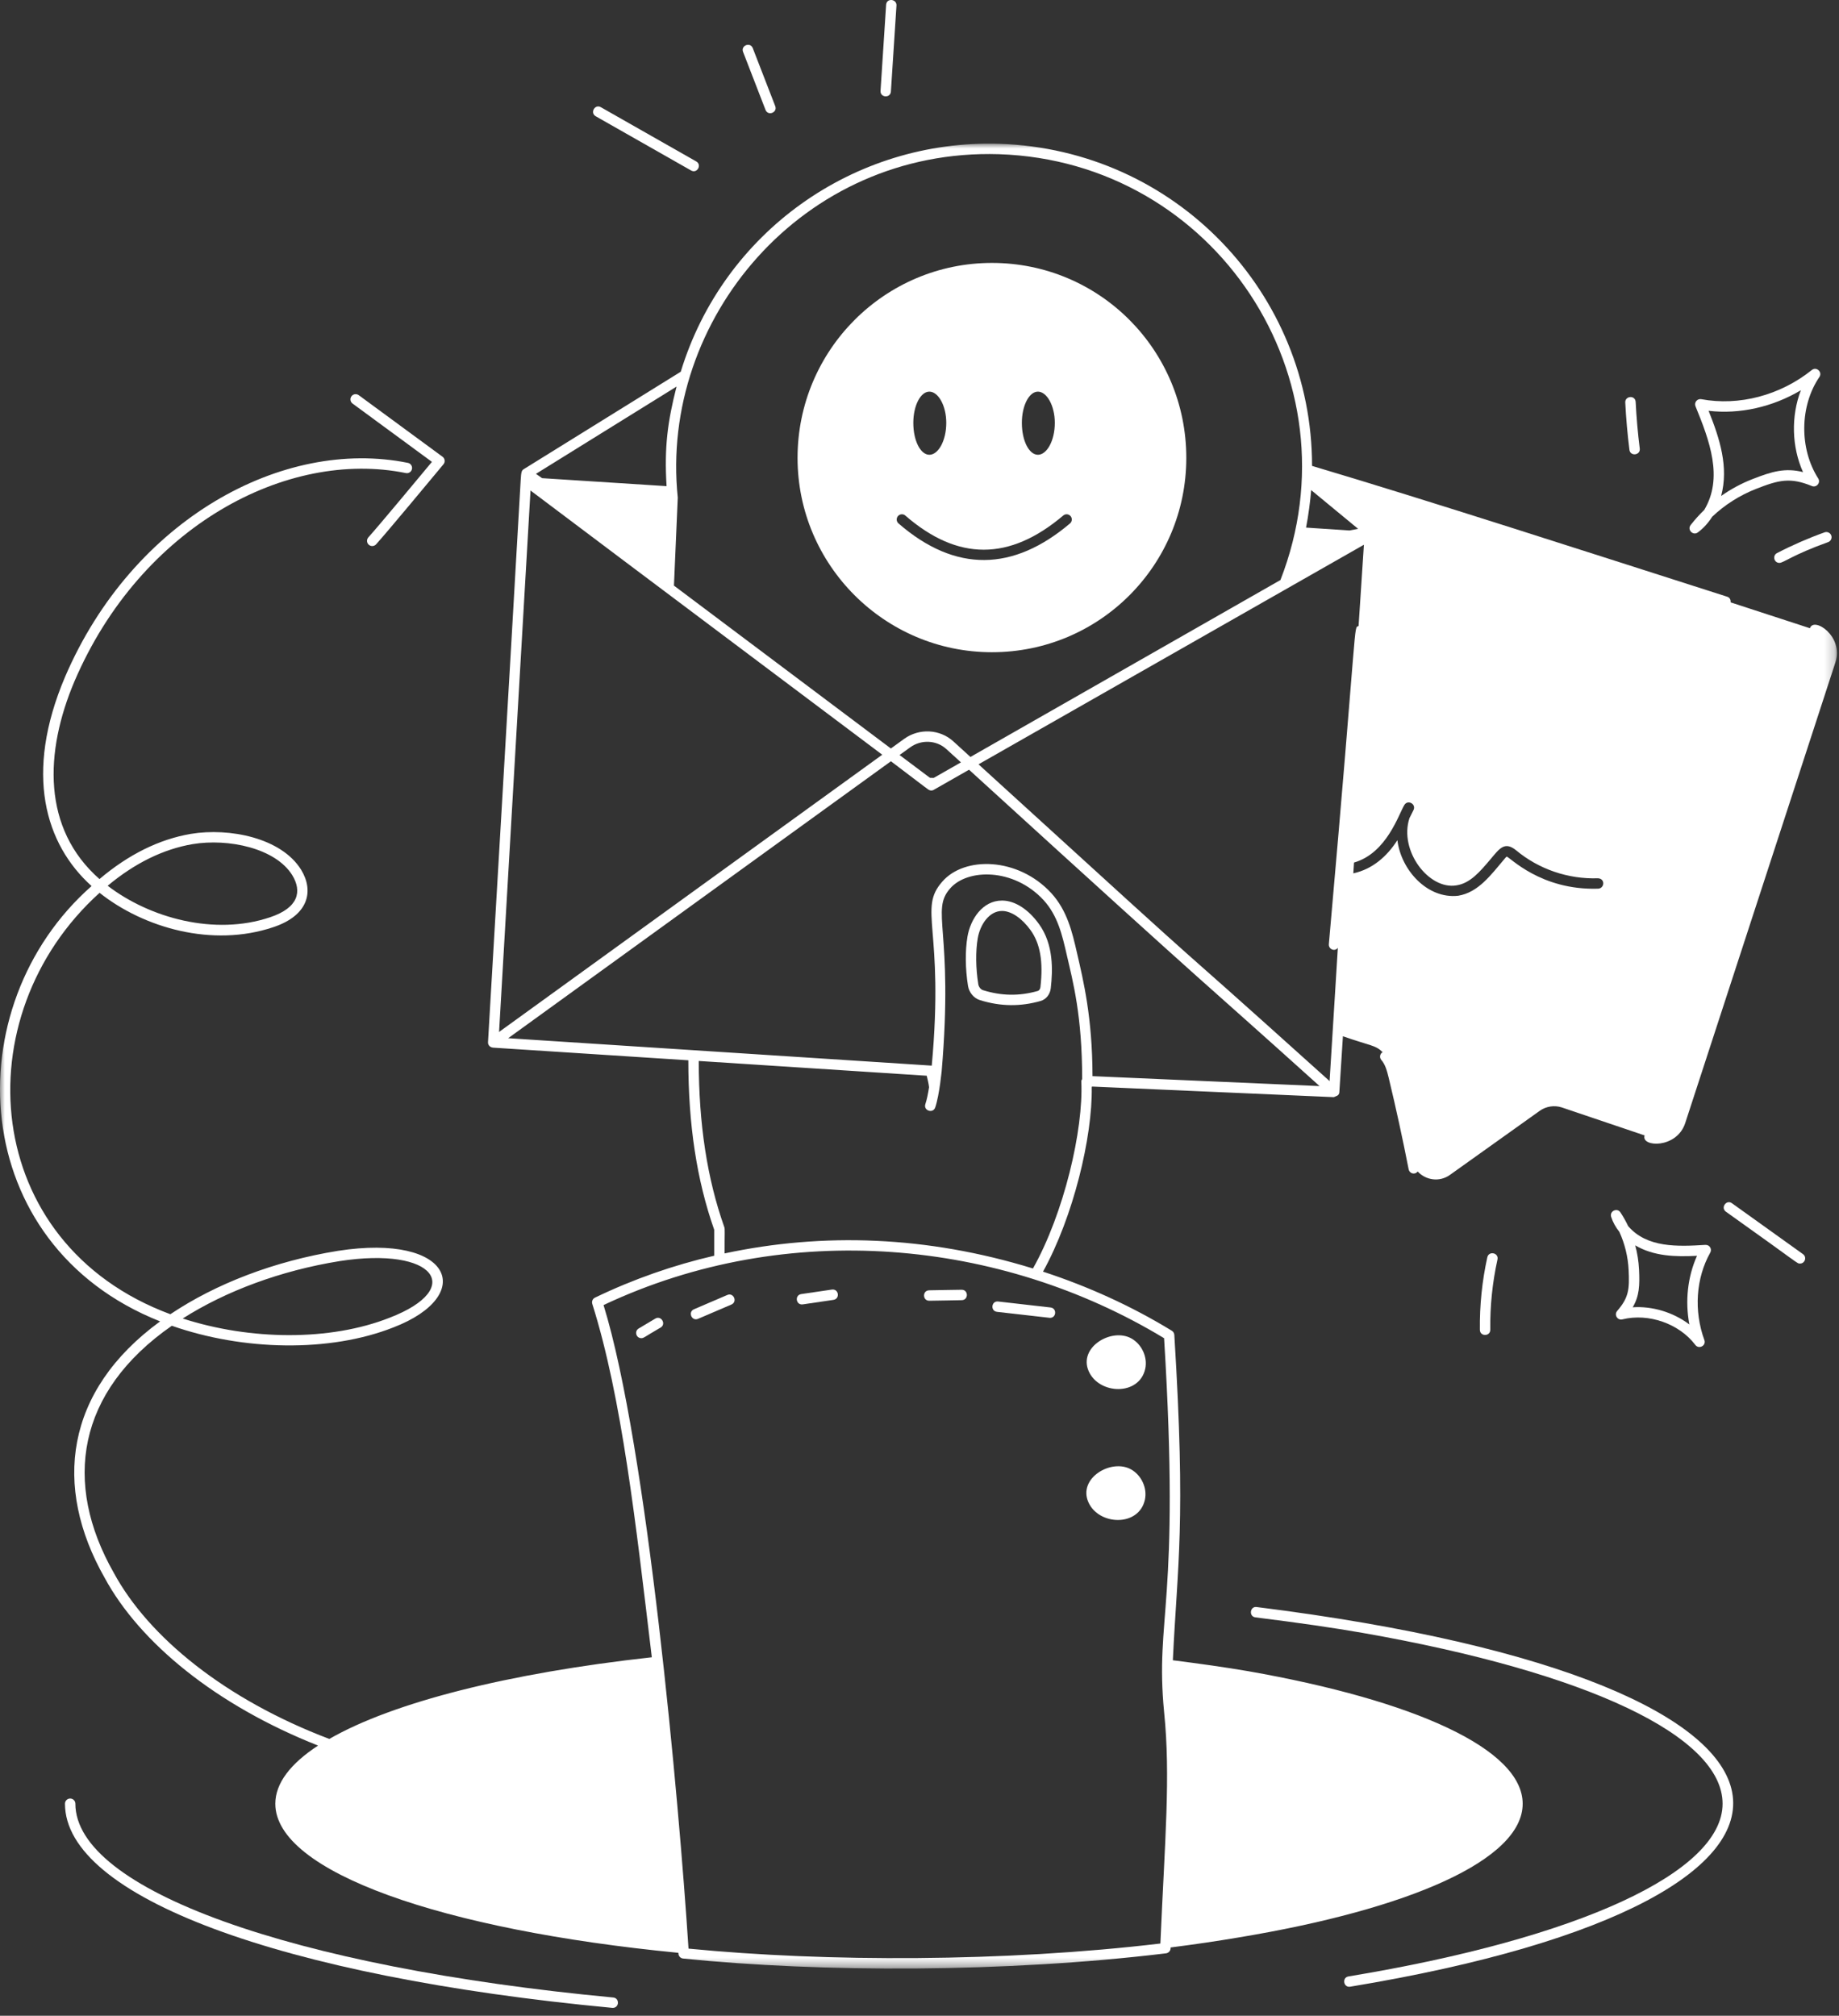
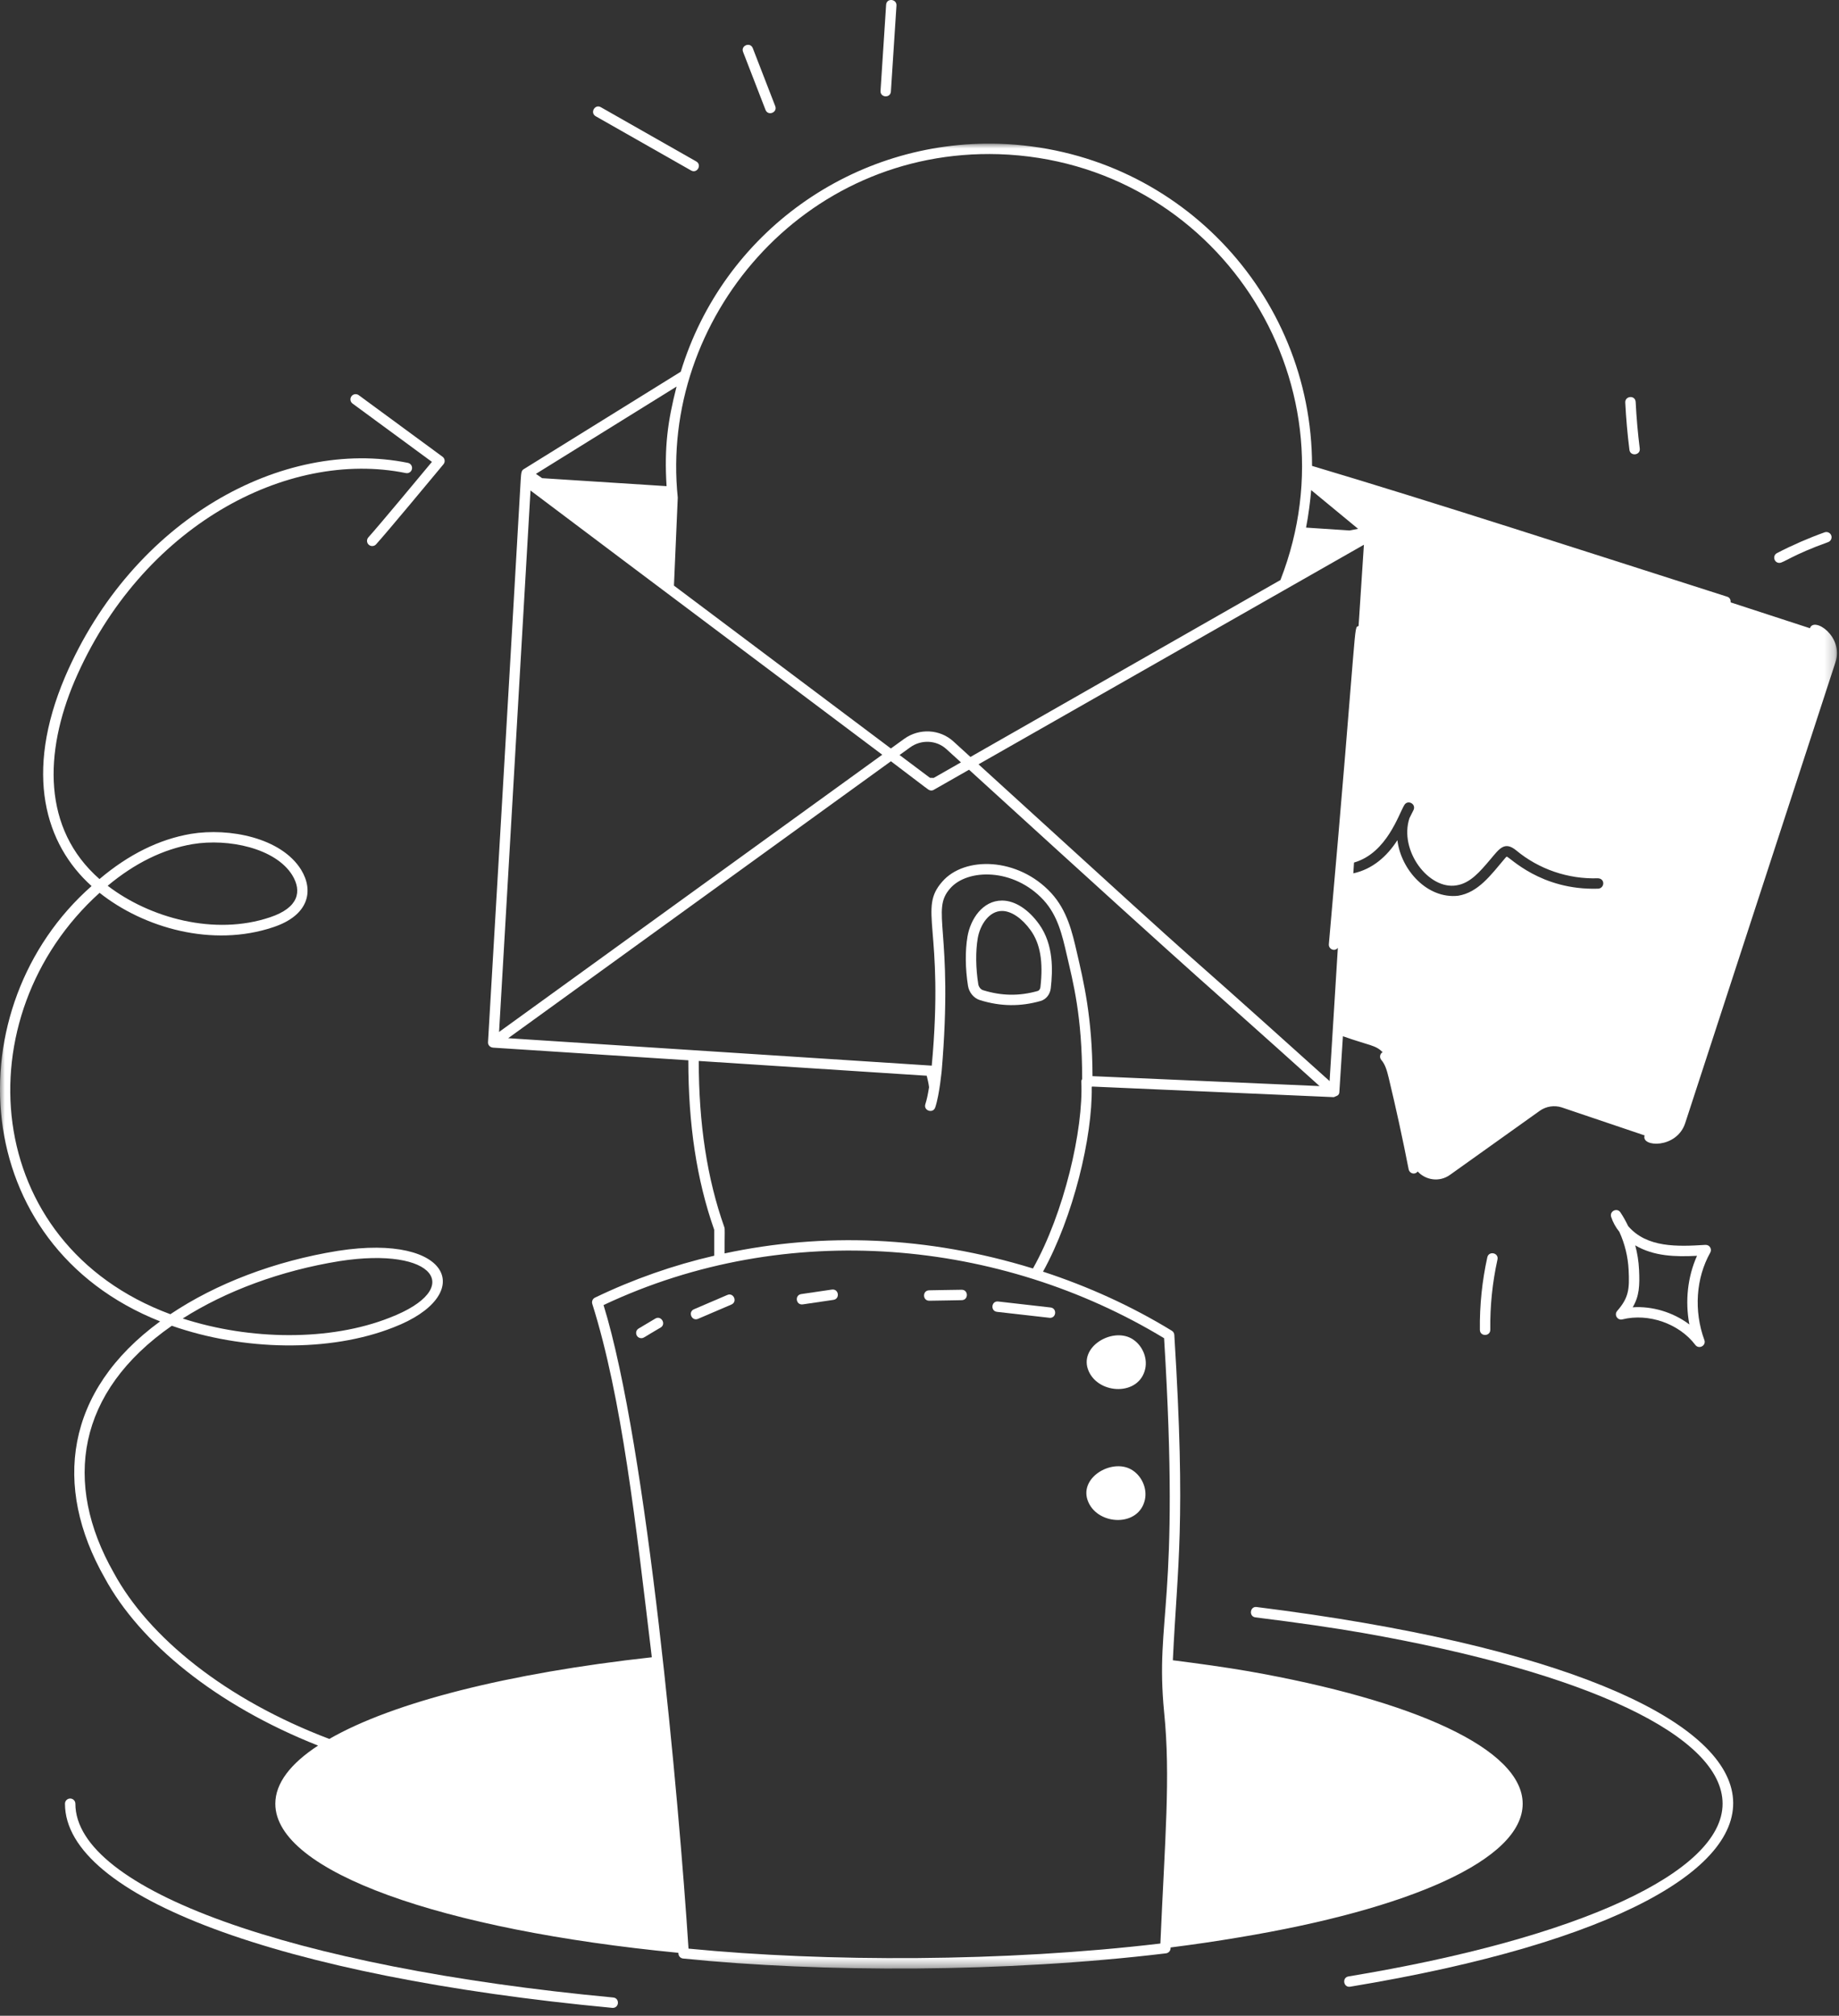
<svg xmlns="http://www.w3.org/2000/svg" xmlns:xlink="http://www.w3.org/1999/xlink" width="187px" height="205px" viewBox="0 0 187 205" version="1.1">
  <rect x="0" y="0" width="187" height="205" fill="#333333" stroke="none" />
  <title>Group 46</title>
  <defs>
    <polygon id="path-1" points="0 0 186.793 0 186.793 185.595 0 185.595" />
  </defs>
  <g id="Desktop" stroke="none" stroke-width="1" fill="none" fill-rule="evenodd">
    <g id="Solution---Fidélisez-vos-clients" transform="translate(-632, -2835)">
      <g id="Group-46" transform="translate(632, 2835)">
        <path d="M171.784,134.699 C170.11,133.426 167.955,132.817 166.023,132.953 C166.698,131.803 166.744,130.738 166.667,129.117 C166.626,128.28 166.495,127.453 166.281,126.654 C168.183,127.771 170.371,127.829 172.563,127.715 C171.606,129.846 171.337,132.315 171.784,134.699 M173.414,126.604 C170.587,126.783 167.459,126.909 165.562,124.697 C165.334,124.215 165.072,123.75 164.778,123.304 C164.444,122.79 163.645,123.172 163.832,123.758 C164.01,124.304 164.293,124.816 164.665,125.278 C165.221,126.494 165.543,127.814 165.609,129.168 C165.702,131.103 165.626,131.962 164.446,133.32 C164.104,133.716 164.479,134.304 164.97,134.181 C167.639,133.521 170.753,134.617 172.391,136.78 C172.752,137.257 173.52,136.851 173.309,136.28 C172.226,133.315 172.449,129.992 173.908,127.391 C174.102,127.047 173.864,126.584 173.414,126.604" id="Fill-1" fill="#FFFFFF" />
-         <path d="M91.312,52.484 C91.502,52.264 91.839,52.241 92.058,52.432 C97.393,57.066 102.646,57.061 108.118,52.427 C108.339,52.239 108.674,52.267 108.862,52.489 C109.052,52.713 109.024,53.046 108.8,53.236 C103.056,58.101 97.185,58.286 91.363,53.231 C91.142,53.039 91.12,52.705 91.312,52.484 M94.505,39.829 C95.404,39.829 96.222,41.248 96.222,43.006 C96.222,44.831 95.404,46.251 94.505,46.251 C93.607,46.251 92.871,44.831 92.871,43.006 C92.871,41.248 93.607,39.829 94.505,39.829 M105.543,39.829 C106.442,39.829 107.259,41.248 107.259,43.006 C107.259,44.831 106.442,46.251 105.543,46.251 C104.645,46.251 103.909,44.831 103.909,43.006 C103.909,41.248 104.645,39.829 105.543,39.829 M100.865,66.331 C111.825,66.331 120.63,57.464 120.63,46.566 C120.63,35.605 111.825,26.739 100.865,26.739 C89.966,26.739 81.1,35.605 81.1,46.566 C81.1,57.464 89.966,66.331 100.865,66.331" id="Fill-3" fill="#FFFFFF" />
        <path d="M99.422,95.422 C99.662,94.037 100.585,92.645 101.891,92.645 L101.914,92.645 C102.848,92.656 103.927,93.391 104.801,94.608 C105.777,95.968 106.093,97.804 105.797,100.388 C105.774,100.587 105.665,100.743 105.52,100.783 C103.65,101.316 101.831,101.287 99.953,100.699 C99.726,100.627 99.521,100.369 99.478,100.098 C99.216,98.457 99.197,96.752 99.422,95.422 M99.637,101.709 C101.788,102.382 103.811,102.369 105.809,101.801 C106.368,101.642 106.775,101.136 106.847,100.509 C107.053,98.709 107.155,96.074 105.661,93.992 C104.576,92.48 103.216,91.602 101.927,91.587 L101.89,91.587 C99.912,91.587 98.684,93.476 98.38,95.243 C98.135,96.683 98.153,98.514 98.432,100.266 C98.542,100.939 99.025,101.518 99.637,101.709" id="Fill-5" fill="#FFFFFF" />
        <path d="M7.665,183.438 C7.665,183.146 7.427,182.909 7.136,182.909 C6.844,182.909 6.607,183.146 6.607,183.438 C6.607,192.867 28.451,201.016 62.259,204.2 C62.275,204.201 62.292,204.202 62.308,204.202 C62.977,204.202 63.024,203.21 62.358,203.146 C29.643,200.065 7.665,192.146 7.665,183.438" id="Fill-7" fill="#FFFFFF" />
        <path d="M137.125,201.002 C136.429,201.117 136.615,202.168 137.299,202.046 C191.596,193.071 189.738,171.179 127.793,163.436 C127.108,163.328 126.956,164.398 127.66,164.486 C132.074,165.037 135.532,165.538 138.545,166.062 C161.474,170.085 175.162,176.58 175.162,183.438 C175.162,190.394 160.588,197.124 137.125,201.002" id="Fill-9" fill="#FFFFFF" />
        <path d="M116.454,139.205 C116.712,138.025 116.106,136.716 115.052,136.123 C113.044,134.993 109.639,137.004 110.701,139.442 C111.746,141.839 115.843,141.988 116.454,139.205" id="Fill-11" fill="#FFFFFF" />
        <path d="M116.419,152.522 C116.678,151.341 116.07,150.033 115.017,149.44 C113.009,148.31 109.604,150.321 110.667,152.759 C111.711,155.156 115.809,155.304 116.419,152.522" id="Fill-13" fill="#FFFFFF" />
        <path d="M101.383,133.415 C101.615,133.442 106.418,133.986 106.769,134.026 C107.43,134.026 107.485,133.046 106.828,132.971 L101.503,132.363 C100.797,132.28 100.691,133.336 101.383,133.415" id="Fill-15" fill="#FFFFFF" />
        <path d="M94.487,132.284 C94.7,132.284 98.013,132.227 97.8,132.226 C98.494,132.214 98.486,131.168 97.792,131.168 C97.578,131.168 94.264,131.225 94.477,131.226 C93.784,131.238 93.795,132.284 94.487,132.284" id="Fill-17" fill="#FFFFFF" />
        <path d="M81.626,132.656 L84.75,132.197 C85.434,132.094 85.3,131.06 84.597,131.149 L81.473,131.608 C80.788,131.711 80.922,132.744 81.626,132.656" id="Fill-19" fill="#FFFFFF" />
        <path d="M70.985,134.123 L74.375,132.671 C75.016,132.397 74.602,131.421 73.957,131.698 L70.568,133.152 C69.924,133.427 70.346,134.404 70.985,134.123" id="Fill-21" fill="#FFFFFF" />
        <path d="M66.631,134.103 L64.943,135.108 C64.485,135.382 64.676,136.092 65.214,136.092 C65.473,136.092 65.495,135.983 67.173,135.013 C67.776,134.654 67.227,133.743 66.631,134.103" id="Fill-23" fill="#FFFFFF" />
        <path d="M70.275,17.339 C70.883,17.689 71.404,16.766 70.799,16.42 L61.099,10.903 C60.492,10.555 59.967,11.474 60.575,11.823 L70.275,17.339 Z" id="Fill-25" fill="#FFFFFF" />
        <path d="M78.83,10.792 L76.546,4.895 C76.29,4.242 75.308,4.628 75.559,5.277 L77.842,11.174 C78.1,11.83 79.08,11.44 78.83,10.792" id="Fill-27" fill="#FFFFFF" />
        <path d="M90.592,9.304 L91.158,0.565 C91.206,-0.109 90.146,-0.238 90.105,0.497 L89.538,9.236 C89.488,9.939 90.551,10.006 90.592,9.304" id="Fill-29" fill="#FFFFFF" />
        <g id="Group-33" transform="translate(0, 14.607)">
          <mask id="mask-2" fill="white">
            <use xlink:href="#path-1" />
          </mask>
          <g id="Clip-32" />
          <path d="M19.58,71.242 C23.229,70.636 28.009,71.65 29.716,74.393 C30.723,76.041 30.369,77.711 27.461,78.679 C21.832,80.581 15.23,78.756 10.95,75.475 C13.711,73.171 16.608,71.749 19.58,71.242 L19.58,71.242 Z M34.529,113.648 C44.241,112.137 47.331,116.43 39.621,119.405 C33.563,121.798 25.442,121.707 18.58,119.485 C22.971,116.693 28.528,114.617 34.529,113.648 L34.529,113.648 Z M61.372,118.118 C80.099,109.283 101.79,111.448 118.372,121.489 C120.049,148.792 117.427,149.728 118.376,159.536 C119.041,166.097 118.453,172.448 117.994,183.049 C102.137,184.933 84.026,184.938 70.012,183.568 C69.042,168.587 65.81,132.498 61.372,118.118 L61.372,118.118 Z M71.053,93.293 L94.235,94.795 C94.341,95.213 94.433,95.627 94.471,95.964 C94.372,96.599 94.252,97.214 94.097,97.678 C93.873,98.344 94.878,98.678 95.101,98.015 C95.552,96.669 95.768,94.091 95.752,94.364 C96.982,79.912 94.593,78.036 96.618,75.745 C98.372,73.726 103.07,73.643 106.111,76.927 C107.558,78.511 108.008,80.469 108.484,82.543 C109.106,85.251 110.043,88.694 110.04,95.128 C110.002,95.206 109.949,95.277 109.953,95.369 C110.186,100.289 108.187,108.796 105.037,114.398 C94.26,111.079 83.707,110.722 73.682,112.865 C73.674,110.772 73.729,110.406 73.651,110.192 C71.898,105.245 71.058,99.7 71.053,93.293 L71.053,93.293 Z M53.945,35.277 C60.268,40.029 61.645,41.087 89.713,62.148 L50.748,90.343 L53.945,35.277 Z M68.797,24.707 C67.88,28.293 67.542,30.867 67.78,34.834 L55.126,34.023 L54.497,33.584 L68.797,24.707 Z M101.578,1.074 C123.579,1.795 138.16,23.959 130.202,44.382 C129.98,44.509 102.688,60.087 98.68,62.375 L96.948,60.797 C95.581,59.544 93.473,59.43 91.946,60.532 L90.589,61.514 L68.531,44.95 L68.919,35.999 C67.043,17.929 81.597,0.455 101.578,1.074 L101.578,1.074 Z M142.814,67.243 C143.155,66.708 144.001,67.138 143.745,67.751 C143.598,68.026 143.471,68.323 143.322,68.598 C142.238,71.89 145.279,75.917 148.105,75.433 C149.501,75.221 150.496,74.036 151.554,72.787 C152.468,71.705 152.989,70.906 154.178,71.878 C156.463,73.782 159.447,74.819 162.494,74.713 C163.244,74.76 163.163,75.725 162.515,75.771 C156.634,75.963 153.489,72.512 153.204,72.512 C153.204,72.512 153.141,72.555 153.056,72.66 C151.577,74.412 150.318,76.154 148.274,76.491 C145.123,76.84 142.458,73.85 142.095,70.841 C141.025,72.505 139.551,73.79 137.613,74.212 L137.683,73.114 C141.043,72.153 142.245,68.129 142.814,67.243 L142.814,67.243 Z M94.942,64.509 L94.564,64.497 L91.474,62.178 L92.562,61.391 C93.685,60.585 95.231,60.657 96.235,61.579 L97.716,62.926 L94.942,64.509 Z M133.329,35.236 L138.099,39.174 L137.226,39.343 L132.807,39.05 C133.041,37.877 133.247,36.261 133.329,35.236 L133.329,35.236 Z M135.2,95.339 C113.605,75.897 130.019,90.962 99.503,63.125 C103.51,60.841 84.988,71.396 138.689,40.794 L138.149,49.058 C137.606,49.321 138.13,47.516 135.125,81.418 C135.1,81.709 135.315,81.965 135.606,81.99 C135.623,81.991 135.637,81.992 135.652,81.992 C135.813,81.992 135.942,81.906 136.04,81.789 L135.2,95.339 Z M111.092,94.838 C111.079,88.858 110.166,85.136 109.515,82.306 C109.029,80.19 108.527,78.003 106.89,76.211 C103.503,72.55 98.069,72.459 95.822,75.049 C93.312,77.887 96.041,79.688 94.746,93.768 L51.676,90.978 L90.596,62.813 C90.813,62.978 94.277,65.608 94.06,65.444 C94.273,65.554 94.539,65.953 94.954,65.717 C95.212,65.57 98.766,63.545 98.539,63.675 C126.564,89.229 120.484,83.5 134.181,95.848 C131.262,95.718 111.33,94.849 111.092,94.838 L111.092,94.838 Z M16.282,119.778 C6.585,126.856 5.367,136.574 10.642,145.858 C14.209,152.444 21.937,158.801 32.344,162.918 C29.54,164.752 27.996,166.748 27.996,168.836 C27.996,175.767 45.016,181.672 68.981,183.994 C68.983,184.025 68.985,184.054 68.987,184.084 C69.004,184.341 69.204,184.55 69.461,184.576 C83.489,186.004 102.263,186.022 118.566,184.046 C118.82,184.015 119.017,183.806 119.031,183.55 C119.032,183.516 119.034,183.483 119.035,183.449 C121.4,183.149 123.684,182.815 125.886,182.442 C143.301,179.564 154.834,174.549 154.834,168.836 C154.834,163.249 143.767,158.319 126.944,155.356 C124.525,154.94 121.929,154.581 119.262,154.242 C119.726,144.454 120.605,140.395 119.411,121.148 C119.399,120.977 119.306,120.82 119.159,120.73 C115.047,118.214 110.644,116.219 106.059,114.72 C109.144,109.141 111.096,101.011 111.014,95.964 C111.024,95.942 111.034,95.92 111.041,95.895 C123.181,96.427 115.262,96.074 135.627,96.973 C135.84,96.866 136.164,96.846 136.191,96.477 L136.555,90.778 C139.286,91.746 139.906,91.667 140.602,92.42 C140.575,92.436 140.54,92.428 140.516,92.449 C140.295,92.642 140.272,92.975 140.464,93.195 C140.861,93.649 141.041,94.296 141.217,95.033 C141.954,98.093 142.634,101.215 143.24,104.315 C143.32,104.726 143.85,104.92 144.16,104.534 C144.964,105.412 146.354,105.646 147.427,104.888 L156.59,98.349 C157.225,97.905 158.05,97.778 158.791,98.011 L167.237,100.866 C167.236,100.869 167.232,100.869 167.232,100.872 C166.84,102.068 170.506,102.245 171.362,99.61 L186.642,52.736 C187.5,50.104 184.438,48.086 184.046,49.281 C184.046,49.282 184.047,49.283 184.047,49.285 L175.979,46.654 C176.009,46.407 175.891,46.162 175.644,46.083 C161.271,41.488 145.593,36.401 133.417,32.775 C133.417,15.217 119.547,0.604 101.611,0.016 C86.791,-0.444 73.526,9.059 69.224,23.197 L53.259,33.106 C53.028,33.25 52.997,33.404 52.945,34.244 C51.612,57.571 50.29,80.01 49.624,91.373 C49.603,91.664 49.813,91.897 50.106,91.932 C50.11,91.932 50.112,91.937 50.116,91.937 L69.993,93.224 C69.993,99.748 70.843,105.401 72.624,110.46 L72.624,113.1 C68.488,114.055 64.412,115.478 60.502,117.362 C60.264,117.475 60.149,117.746 60.227,117.997 C63.238,127.536 64.65,140.327 66.28,153.937 C51.667,155.549 39.945,158.528 33.487,162.242 C22.942,158.242 15.124,151.913 11.568,145.345 C6.378,136.215 7.801,126.95 17.472,120.223 C24.723,122.765 33.512,122.954 40.005,120.39 C48.453,117.134 46.037,110.791 34.363,112.604 C27.91,113.646 21.946,115.948 17.323,119.049 C-2.014,111.876 -3.753,88.723 10.126,76.193 C14.614,79.757 21.595,81.774 27.798,79.683 C31.393,78.486 31.941,76 30.615,73.839 C28.602,70.599 23.335,69.551 19.404,70.199 C16.189,70.747 13.069,72.292 10.117,74.793 C4.286,69.675 4.504,61.9 7.586,54.65 C14.338,38.915 29.194,31.048 41.268,33.504 C41.551,33.563 41.834,33.378 41.891,33.091 C41.949,32.805 41.765,32.526 41.478,32.467 C28.769,29.883 13.493,38.206 6.613,54.235 C2.436,64.066 4.586,71.255 9.312,75.505 C-4.608,87.768 -3.427,111.968 16.282,119.778 L16.282,119.778 Z" id="Fill-31" fill="#FFFFFF" mask="url(#mask-2)" />
        </g>
        <path d="M43.921,46.972 C42.836,48.277 38.602,53.377 37.457,54.65 C37.261,54.869 37.279,55.203 37.496,55.399 C37.716,55.596 38.051,55.573 38.242,55.359 C39.415,54.059 43.819,48.751 45.095,47.215 C45.287,46.984 45.249,46.636 45.001,46.451 L36.477,40.188 C36.244,40.018 35.911,40.064 35.738,40.302 C35.564,40.538 35.614,40.868 35.849,41.042 L43.921,46.972 Z" id="Fill-34" fill="#FFFFFF" />
        <path d="M166.739,45.614 C166.543,44.069 166.405,42.478 166.324,40.883 C166.283,40.155 165.232,40.257 165.266,40.936 C165.349,42.558 165.491,44.177 165.69,45.746 C165.776,46.442 166.828,46.306 166.739,45.614" id="Fill-36" fill="#FFFFFF" />
-         <path d="M173.739,41.779 C176.911,42.149 180.26,41.392 183.122,39.687 C182.116,42.318 182.184,45.439 183.341,48.012 C181.538,47.56 180.209,47.938 178.179,48.734 C177.053,49.176 175.991,49.751 175.016,50.44 C175.8,47.496 174.874,44.607 173.739,41.779 M172.649,54.144 C173.218,53.722 173.706,53.181 174.104,52.553 C175.383,51.339 176.9,50.374 178.568,49.72 C180.882,48.81 182.042,48.526 184.238,49.429 C184.704,49.624 185.165,49.093 184.885,48.655 C182.951,45.623 183.001,41.286 185.005,38.34 C185.343,37.84 184.71,37.252 184.237,37.63 C181.027,40.206 176.834,41.314 172.995,40.597 C172.583,40.524 172.251,40.928 172.408,41.318 C173.84,44.817 175.253,48.593 173.294,51.864 C172.8,52.34 172.34,52.851 171.916,53.394 C171.539,53.876 172.155,54.51 172.649,54.144" id="Fill-38" fill="#FFFFFF" />
        <path d="M180.94,57.247 C181.36,57.247 182.272,56.433 185.894,55.133 C186.168,55.035 186.313,54.731 186.214,54.456 C186.113,54.181 185.807,54.044 185.538,54.137 C183.887,54.728 182.259,55.439 180.697,56.248 C180.208,56.502 180.388,57.247 180.94,57.247" id="Fill-40" fill="#FFFFFF" />
-         <path d="M183.032,128.504 C183.544,128.504 183.756,127.843 183.339,127.546 L176.117,122.371 C175.553,121.957 174.932,122.824 175.502,123.231 C183.056,128.598 182.709,128.504 183.032,128.504" id="Fill-42" fill="#FFFFFF" />
        <path d="M151.541,135.229 C151.51,132.832 151.756,130.433 152.272,128.093 C152.422,127.404 151.386,127.191 151.239,127.866 C150.706,130.284 150.451,132.765 150.483,135.243 C150.492,135.948 151.55,135.931 151.541,135.229" id="Fill-44" fill="#FFFFFF" />
      </g>
    </g>
  </g>
</svg>